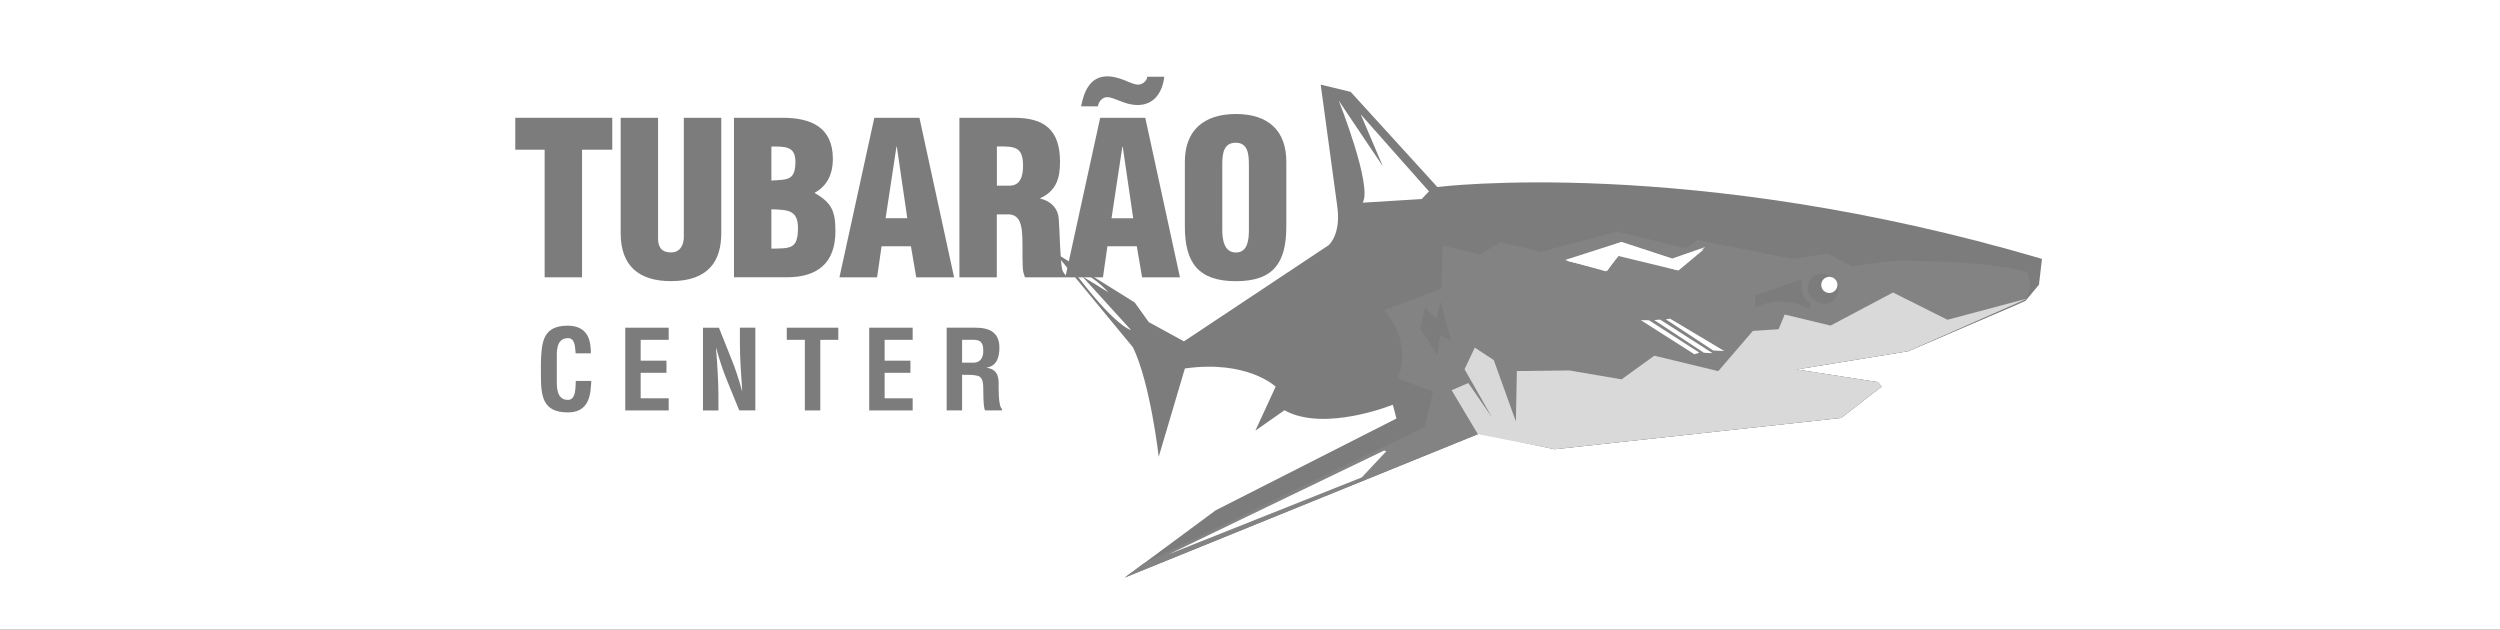
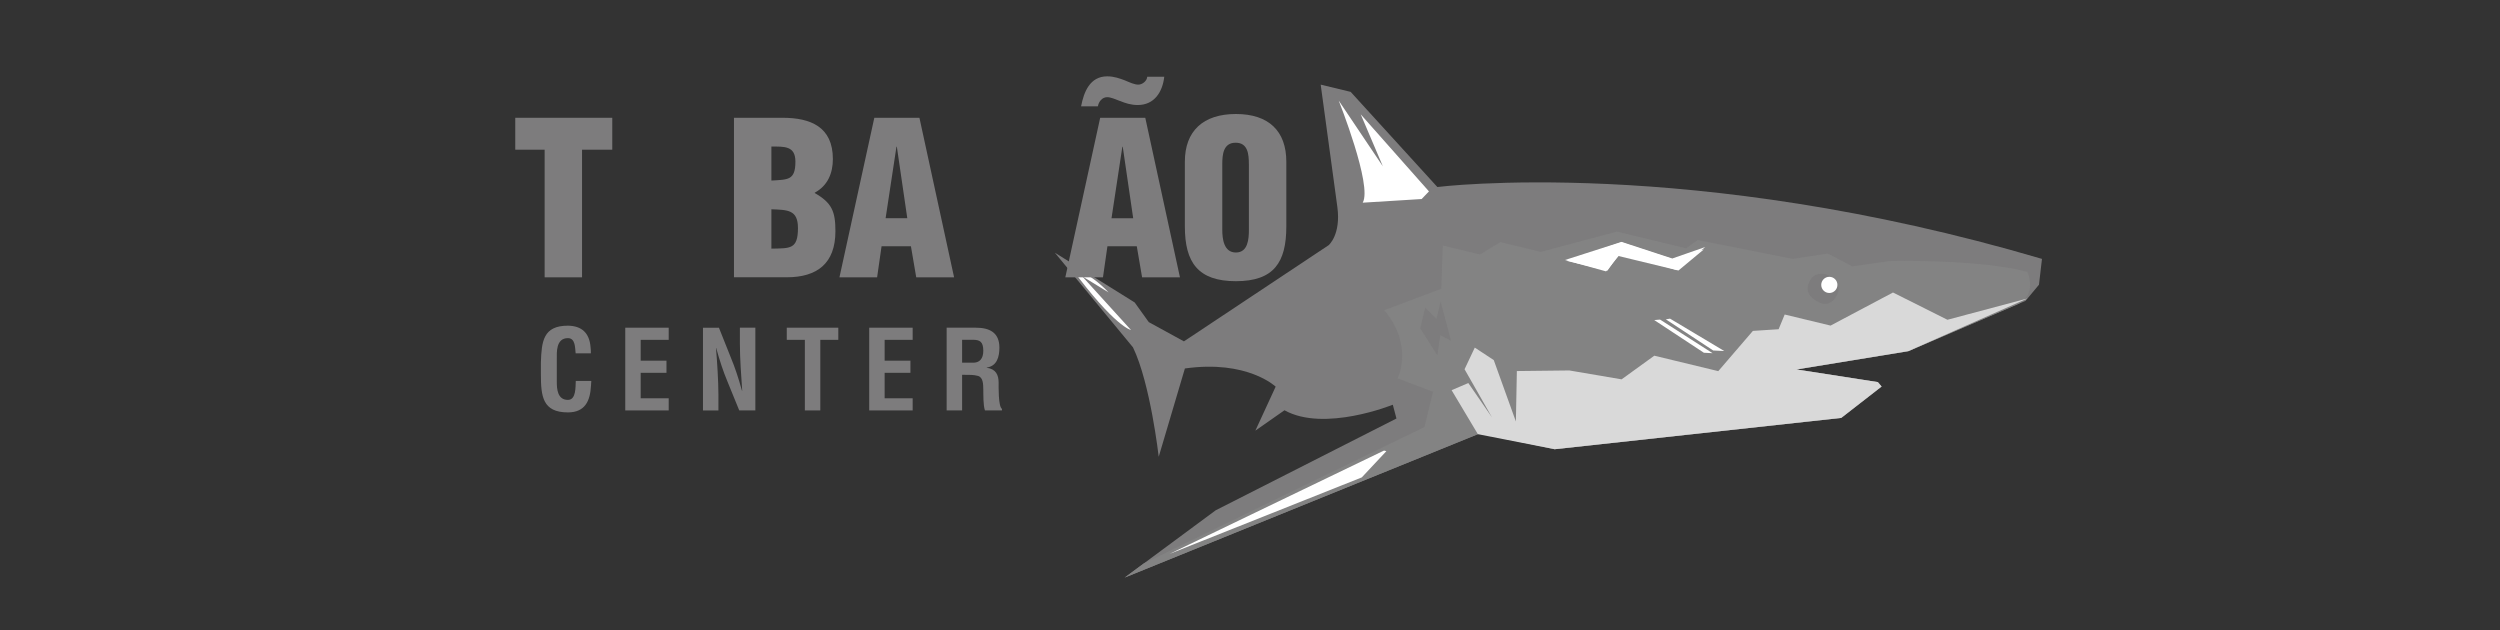
<svg xmlns="http://www.w3.org/2000/svg" width="250" height="63" viewBox="0 0 250 63" fill="none">
  <rect x="0" y="0" width="250" height="63" fill="#333333" stroke="none" />
-   <rect width="250" height="62.977" fill="white" />
  <path d="M179.648 36.945L187.782 38.211L188.159 38.652L184.122 41.791L155.462 44.922L147.998 43.332L112.47 57.757L121.568 51.03L139.645 41.852L139.281 40.472C139.281 40.472 132.429 43.251 128.448 41.026L125.536 43.065L127.566 38.664C127.566 38.664 124.727 35.962 118.489 36.848L115.872 45.678C115.872 45.678 115.039 38.328 113.299 34.736L105.48 25.266L113.469 30.246L114.877 32.212L118.392 34.137L132.866 24.518C132.866 24.518 134.111 23.474 133.735 20.695C133.359 17.916 132.069 8.463 132.069 8.463L135.066 9.187L143.735 18.701C143.735 18.701 169.021 15.509 204.198 25.889L203.898 28.47L202.551 30.088L190.832 35.12L179.648 36.949V36.945Z" fill="#7D7C7D" />
  <path d="M114.384 56.346L142.449 42.702L143.303 39.175L139.755 37.836C139.755 37.836 141.434 34.612 138.429 31.02L144.132 28.872L144.278 24.552L147.999 25.45L150.026 24.212L154.075 25.191L161.684 23.16L168.605 24.831L169.77 24.006L179.268 25.887L182.784 25.353L185.239 26.635L189.033 26.101C189.033 26.101 198.066 25.899 202.73 27.197C202.73 27.197 203.838 29.531 201.638 30.478C199.441 31.42 190.829 35.118 190.829 35.118L179.644 36.946L187.779 38.212L188.155 38.653L184.118 41.792L155.459 44.923L147.995 43.333L112.467 57.758L114.376 56.346H114.384Z" fill="#838383" />
  <path d="M147.786 43.416L145.161 39.019L146.832 38.303L149.198 41.737L146.456 36.924L147.479 34.76L149.376 36.009L151.589 42.15L151.686 37.106L156.932 37.045L162.159 37.935L165.431 35.569L171.827 37.114L175.289 33.089L177.862 32.923L178.469 31.451L183.056 32.559L189.298 29.25L194.742 31.976L202.756 29.841L190.835 35.115L179.65 36.944L187.785 38.21L188.161 38.651L184.124 41.79L155.468 44.921L147.786 43.416Z" fill="#D9D9D9" />
-   <path d="M175.479 29.566L180.244 27.892C180.244 27.892 179.807 29.781 181.065 30.331L180.932 30.881C180.932 30.881 178.274 29.328 175.564 30.747L175.475 29.562L175.479 29.566Z" fill="#7D7C7D" />
  <path d="M182.335 30.392C182.335 30.392 180.058 29.761 180.984 28.074C181.911 26.387 184.75 28.066 183.581 29.696C183.581 29.696 183.189 30.469 182.335 30.392Z" fill="#7D7C7D" />
  <path d="M170.524 24.702L167.223 25.851L162.15 24.189L156.495 26.001L160.605 27.137L162.077 25.333L167.668 27.012L170.524 24.702Z" fill="white" />
  <path d="M136.27 20.268L142.164 19.904L142.896 19.14L136.072 11.434L138.288 16.636L133.871 10.059C133.871 10.059 137.269 18.598 136.27 20.268Z" fill="white" />
  <path d="M156.659 26.084L162.12 24.227L167.27 25.918L170.388 24.935L167.844 27.051L161.792 25.587L160.737 27.071L156.659 26.084Z" fill="white" />
  <path d="M182.933 29.299C183.38 29.299 183.742 28.936 183.742 28.49C183.742 28.043 183.38 27.681 182.933 27.681C182.486 27.681 182.124 28.043 182.124 28.49C182.124 28.936 182.486 29.299 182.933 29.299Z" fill="white" />
-   <path d="M164.088 32.02L164.893 32.024L169.934 35.264L169.444 35.43L164.088 32.02Z" fill="white" />
  <path d="M165.425 32.007L170.388 35.275L171.258 35.319L166.007 31.958L165.425 32.007Z" fill="white" />
  <path d="M166.584 31.934L167.005 31.865L172.425 35.101L171.321 35.049L166.584 31.934Z" fill="white" />
  <path d="M108.21 27.621L113.1 33.001C113.1 33.001 111.531 32.739 107.125 26.788C107.125 26.788 108.857 27.12 110.855 29.239L108.21 27.621Z" fill="white" />
  <path d="M145.102 34.076L144.062 30.145L143.646 31.884L142.521 30.767L142.023 32.835L143.73 35.537L144.038 33.522L145.102 34.076Z" fill="#7D7C7D" />
  <path d="M138.636 45.116L136.181 47.738L116.946 55.395L138.402 45.056L138.636 45.116Z" fill="white" />
  <path d="M59.131 38.097C59.118 38.251 59.11 38.417 59.098 38.57C59.021 40.083 58.512 41.24 56.792 41.24C54.256 41.24 54.09 39.63 54.09 37.422V36.24C54.155 34.133 54.321 32.567 56.792 32.567C58.172 32.588 58.944 33.295 59.054 34.707C59.074 34.918 59.098 35.128 59.086 35.334H57.565C57.5 34.804 57.553 33.813 56.792 33.813C55.579 33.813 55.68 35.257 55.68 35.897V38.19C55.68 38.874 55.737 39.99 56.792 39.99C57.642 39.99 57.541 38.623 57.577 38.093H59.135L59.131 38.097Z" fill="#7D7C7D" />
  <path d="M62.526 41.043V32.77H66.87V33.984H64.067V36.067H66.648V37.281H64.067V39.829H66.87V41.043H62.526Z" fill="#7D7C7D" />
  <path d="M73.99 32.77H75.535V41.043H73.925L72.724 38.098C72.315 37.115 71.984 36.112 71.62 34.809H71.599C71.656 35.493 71.721 36.33 71.765 37.172C71.81 38.001 71.842 38.826 71.842 39.489V41.047H70.297V32.775H71.895L73.096 35.788C73.493 36.747 73.824 37.73 74.2 39.077H74.221C74.164 38.328 74.111 37.52 74.067 36.727C74.022 35.934 73.99 35.137 73.99 34.401V32.779V32.77Z" fill="#7D7C7D" />
  <path d="M78.677 32.77H83.83V33.984H82.03V41.043H80.485V33.984H78.677V32.77Z" fill="#7D7C7D" />
  <path d="M86.921 41.043V32.77H91.266V33.984H88.463V36.067H91.043V37.281H88.463V39.829H91.266V41.043H86.921Z" fill="#7D7C7D" />
  <path d="M96.21 37.479V41.043H94.665V32.77H97.59C98.925 32.77 99.94 33.236 99.94 34.757C99.94 35.663 99.709 36.609 98.67 36.755V36.775C99.584 36.897 99.863 37.483 99.863 38.276C99.863 38.62 99.819 40.646 100.195 40.889V41.043H98.496C98.31 40.513 98.342 39.498 98.33 38.947C98.318 38.442 98.33 37.746 97.8 37.592C97.379 37.471 96.93 37.483 96.489 37.483H96.214L96.21 37.479ZM96.21 36.266H97.424C97.93 36.233 98.33 35.901 98.33 35.072C98.33 34.146 97.946 33.992 97.359 33.98H96.21V36.266Z" fill="#7D7C7D" />
  <path d="M51.527 11.778H61.227V14.97H58.205V27.732H54.464V14.97H51.527V11.778Z" fill="#7D7C7D" />
-   <path d="M62.059 11.778H65.805V23.817C65.805 24.581 66.04 25.241 67.103 25.241C68.082 25.241 68.382 24.391 68.382 23.707V11.778H72.127V23.327C72.127 26.029 70.914 28.113 67.087 28.113C63.916 28.113 62.067 26.604 62.067 23.327V11.778H62.059Z" fill="#7D7C7D" />
  <path d="M73.397 27.732V11.778H78.247C81.075 11.778 83.287 12.693 83.287 15.904C83.287 17.308 82.778 18.562 81.479 19.266V19.306C83.182 20.285 83.542 21.135 83.542 23.113C83.542 26.345 81.714 27.728 78.672 27.728H73.397V27.732ZM77.139 18.056C78.777 17.951 79.541 18.056 79.541 16.163C79.541 14.59 78.457 14.654 77.139 14.654V18.056ZM77.139 24.864C79.012 24.824 79.796 24.949 79.796 22.801C79.796 20.953 78.733 20.993 77.139 20.928V24.864Z" fill="#7D7C7D" />
  <path d="M83.945 27.732L87.432 11.778H91.943L95.409 27.732H91.623L91.093 24.626H88.156L87.711 27.732H83.945ZM89.689 14.675H89.645L88.561 21.822H90.729L89.685 14.675H89.689Z" fill="#7D7C7D" />
-   <path d="M99.688 27.732H95.942V11.778H101.407C104.469 11.778 106.002 13.012 106.002 16.183C106.002 17.887 105.598 19.096 104.024 19.82V19.86C105.068 20.095 105.812 20.819 105.877 21.924C105.982 23.202 106.006 25.944 106.217 26.964C106.302 27.178 106.407 27.368 106.577 27.518V27.732H102.491C102.386 27.433 102.301 27.138 102.277 26.818C102.212 25.415 102.297 24.096 102.192 23.117C102.086 22.138 101.787 21.499 100.913 21.438H99.68V27.736L99.688 27.732ZM99.688 18.566H100.966C102.05 18.566 102.305 17.567 102.305 16.588C102.305 14.695 101.516 14.61 99.688 14.65V18.566Z" fill="#7D7C7D" />
  <path d="M106.531 27.734L110.018 11.78H114.528L117.995 27.734H114.209L113.679 24.627H110.742L110.297 27.734H106.531ZM112 10.101C111.511 9.911 111.066 9.717 110.722 9.717C110.212 9.717 109.873 10.162 109.788 10.631H108.109C108.384 9.207 108.983 7.634 110.726 7.634C111.406 7.634 111.98 7.848 112.49 8.038C112.999 8.253 113.448 8.463 113.829 8.463C114.253 8.463 114.702 8.079 114.723 7.674H116.426C116.256 9.183 115.447 10.502 113.768 10.502C113.109 10.502 112.514 10.312 112.004 10.097L112 10.101ZM112.275 14.676H112.235L111.151 21.824H113.319L112.275 14.676Z" fill="#7D7C7D" />
  <path d="M128.632 22.654C128.632 26.25 127.378 28.119 123.591 28.119C119.805 28.119 118.486 26.246 118.486 22.654V16.166C118.486 13.103 120.315 11.4 123.591 11.4C126.868 11.4 128.632 13.103 128.632 16.166V22.654ZM124.886 16.42C124.886 15.441 124.801 14.272 123.567 14.272C122.333 14.272 122.228 15.441 122.228 16.42V22.974C122.228 23.888 122.378 25.251 123.591 25.251C124.805 25.251 124.89 23.888 124.89 22.974V16.42H124.886Z" fill="#7D7C7D" />
</svg>